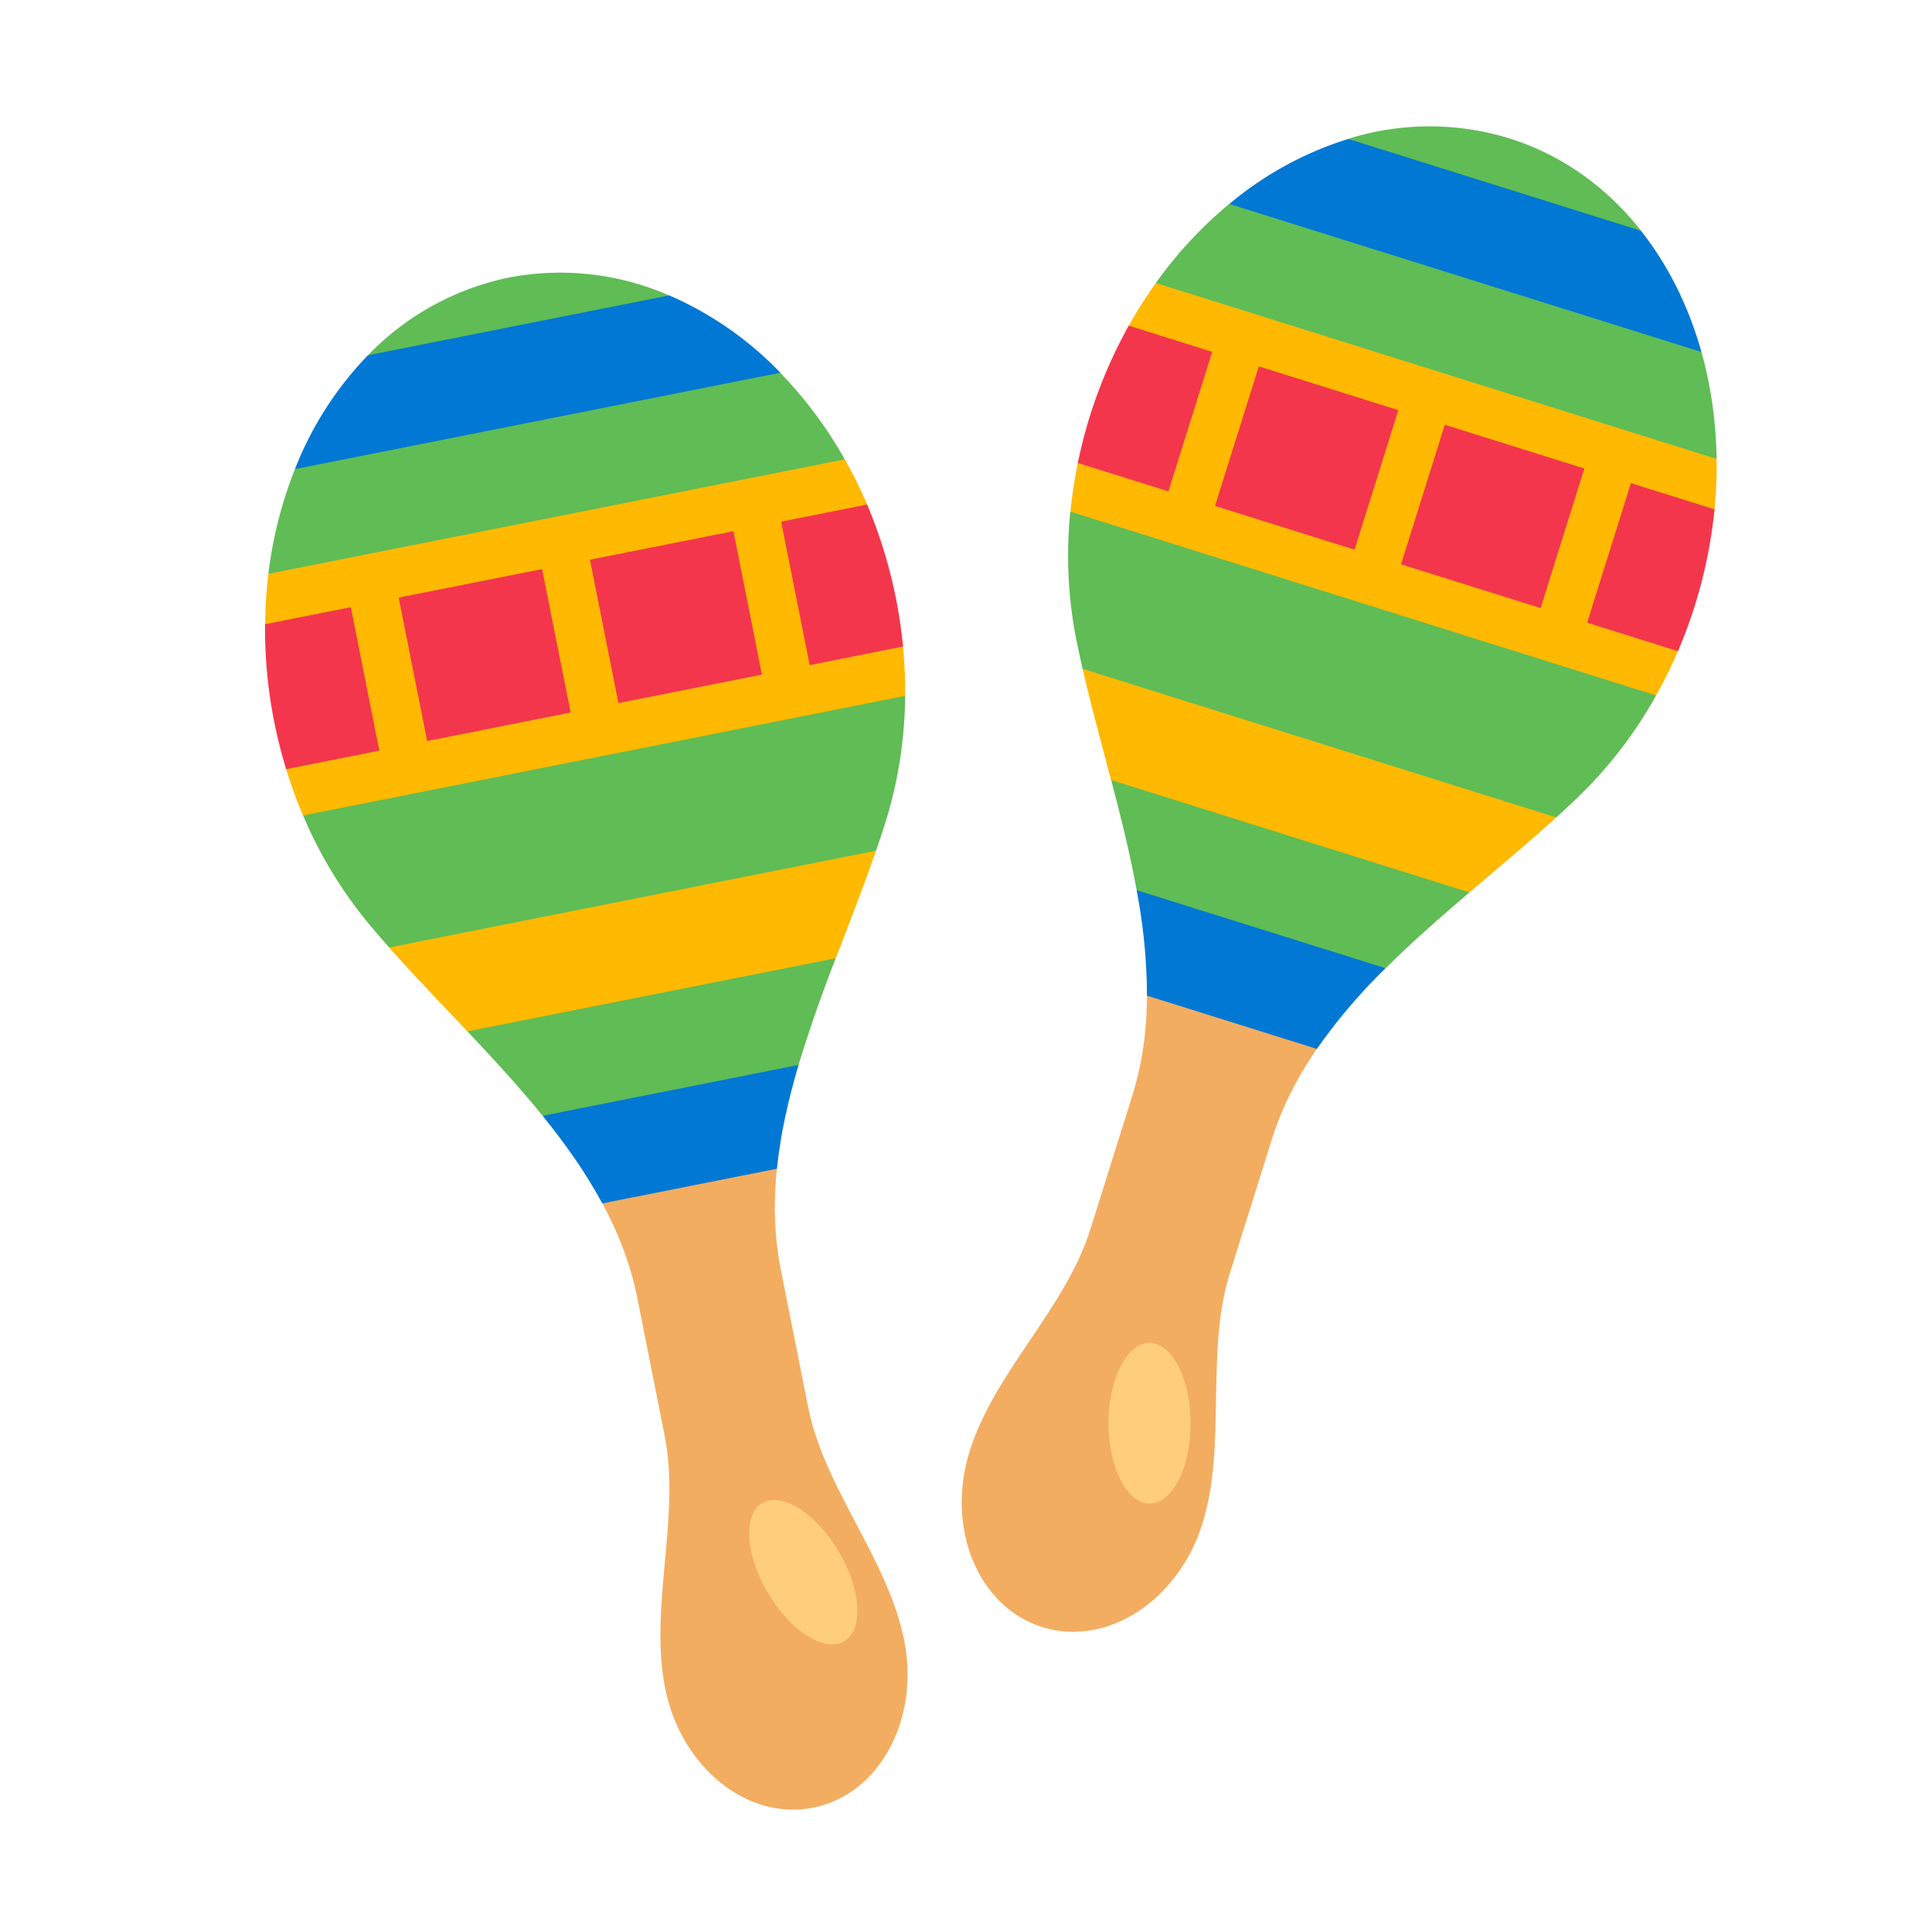
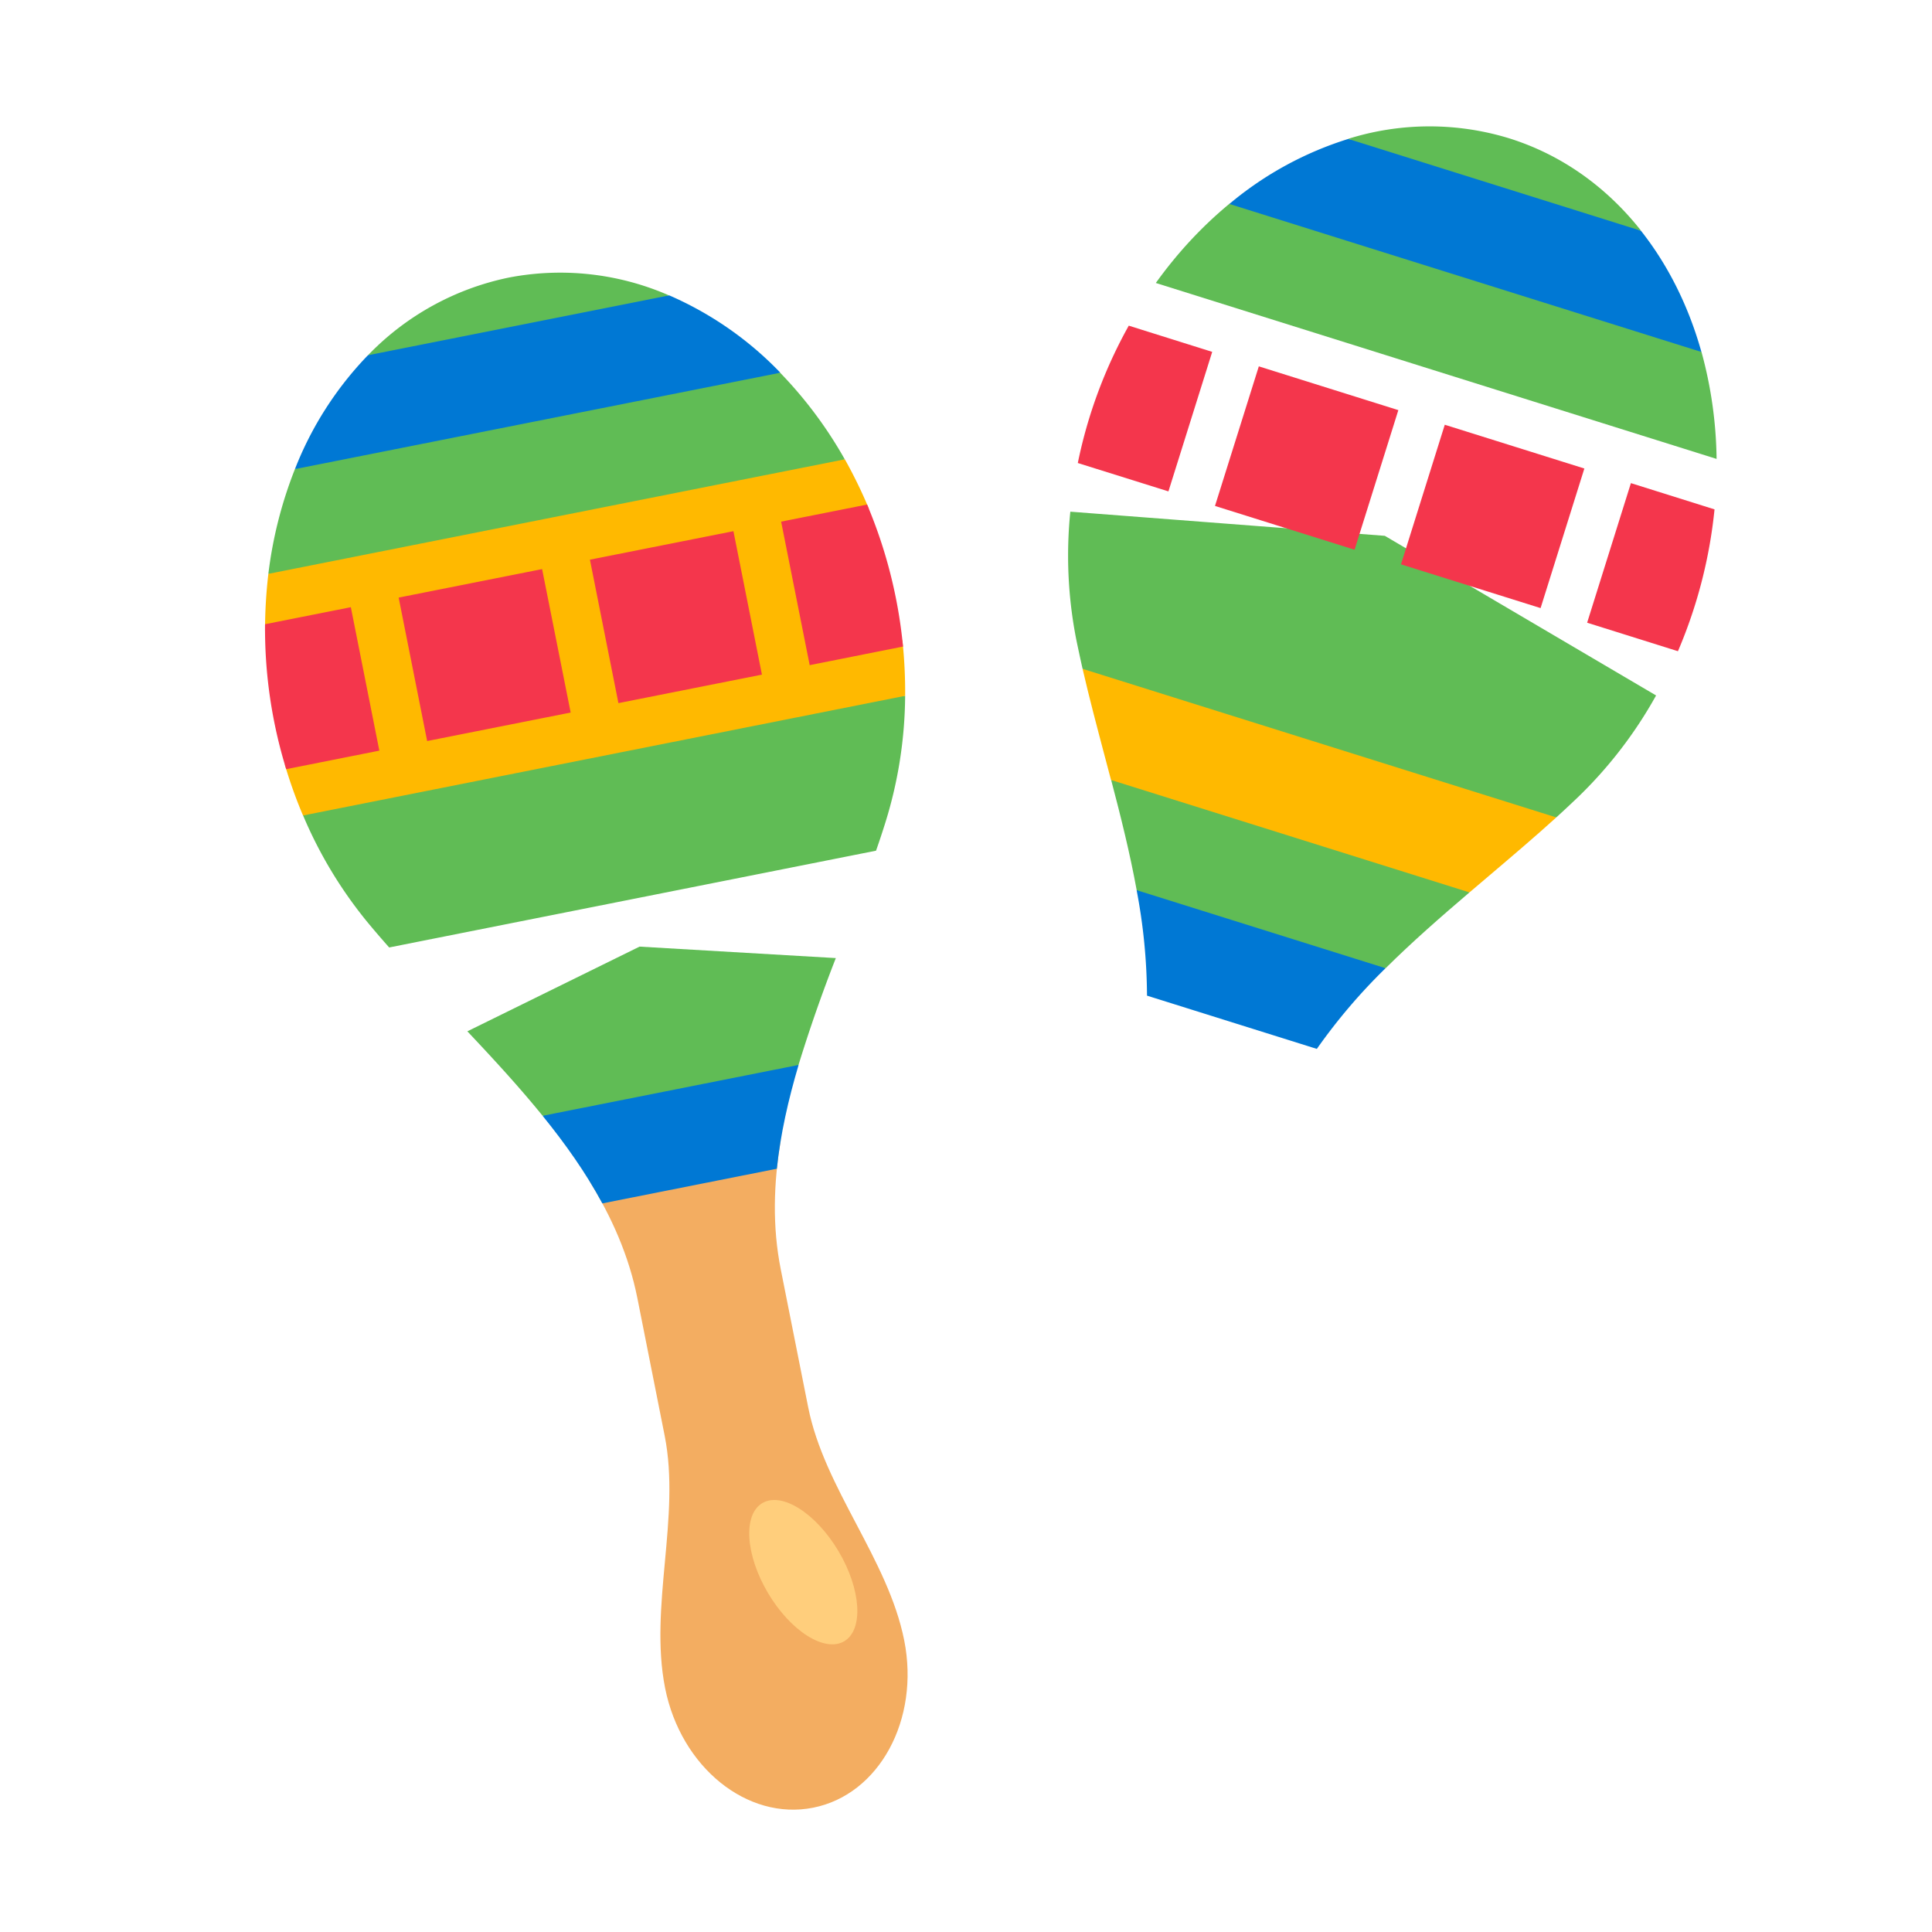
<svg xmlns="http://www.w3.org/2000/svg" fill="none" viewBox="0 0 32 32">
  <path fill="#F3AD61" d="m10.556 21.497.453 2.283c.268 1.35-.26 2.83.007 4.179.261 1.312 1.36 2.2 2.453 1.982 1.093-.217 1.768-1.457 1.508-2.77-.268-1.349-1.323-2.514-1.591-3.863l-.454-2.283c-.141-.709-.12-1.424 0-2.14l-3.175.666c.375.607.66 1.25.799 1.946" />
  <path fill="#0078D4" d="M8.988 18.482c.376.464.716.944.989 1.45l2.89-.574c.06-.572.19-1.146.36-1.718l-2.33-.398z" />
  <path fill="#60BC55" d="m8.988 18.481 4.238-.842a25 25 0 0 1 .618-1.77l-3.251-.19-2.852 1.403c.431.457.858.92 1.247 1.4" />
-   <path fill="#FFB900" d="m7.741 17.083 6.103-1.212.15-.39c.18-.467.357-.93.516-1.39l-4.323-.398-3.742 2.001c.322.364.664.723 1.009 1.086z" />
  <path fill="#60BC55" d="m6.446 15.693 8.064-1.603q.083-.237.157-.474a7.2 7.2 0 0 0 .325-2.091l-5.21-.166-4.762 2.147a7.2 7.2 0 0 0 1.1 1.809q.158.189.326.378" />
  <path fill="#FFB900" d="m5.02 13.507 9.972-1.982a8 8 0 0 0-.045-.915 32 32 0 0 0-.836-.943s.163-.74.28-1.243a8 8 0 0 0-.398-.817L8.99 7.73 4.445 9.505a8 8 0 0 0-.055.943c.329.436.63.902.63.902s-.187.802-.301 1.32q.129.435.3.837" />
  <path fill="#60BC55" d="m4.444 9.505 9.548-1.897a7 7 0 0 0-1.07-1.434H8.667L4.885 7.77a7 7 0 0 0-.44 1.734" />
  <path fill="#0078D4" d="M12.923 6.174 4.885 7.77a5.7 5.7 0 0 1 1.21-1.887l2.409-.85 2.58-.141a5.7 5.7 0 0 1 1.84 1.28" />
  <path fill="#60BC55" d="m11.083 4.893-4.988.991A4.5 4.5 0 0 1 8.43 4.597a4.5 4.5 0 0 1 2.652.296" />
  <path fill="#F4364C" d="m4.74 12.74 1.543-.307-.472-2.376-1.421.282a7.9 7.9 0 0 0 .35 2.4M6.603 9.898l2.376-.472.473 2.376-2.377.472zM9.771 9.27l2.377-.472.472 2.376-2.377.472zM14.362 8.357l-1.424.283.473 2.377 1.546-.308a8 8 0 0 0-.595-2.352" />
  <ellipse cx="13.305" cy="26.04" fill="#FFCE7C" rx=".679" ry="1.33" transform="rotate(-30.678 13.305 26.04)" />
-   <path fill="#F3AD61" d="m18.756 18.143-.697 2.221c-.412 1.313-1.586 2.357-1.998 3.67-.4 1.277.138 2.582 1.202 2.916s2.25-.431 2.651-1.708c.412-1.312.045-2.84.456-4.153l.697-2.221c.216-.69.578-1.307 1.026-1.878l-3.105-.938c.038.712-.02 1.413-.232 2.09" />
  <path fill="#0078D4" d="M18.826 14.744a9.5 9.5 0 0 1 .172 1.747l2.813.882a9.5 9.5 0 0 1 1.138-1.336l-1.853-1.465z" />
  <path fill="#60BC55" d="m18.827 14.744 4.123 1.293c.438-.435.913-.85 1.39-1.257l-2.761-1.725-3.175-.137c.16.607.312 1.218.423 1.826" />
  <path fill="#FFB900" d="m18.402 12.919 5.937 1.862.319-.271c.38-.323.76-.645 1.119-.971l-3.603-2.422-4.243-.039c.109.473.236.953.364 1.436z" />
  <path fill="#60BC55" d="m17.931 11.078 7.846 2.461q.186-.17.364-.34a7.2 7.2 0 0 0 1.289-1.68l-4.493-2.644-5.209-.4a7.2 7.2 0 0 0 .098 2.116q.05.242.105.487" />
-   <path fill="#FFB900" d="m17.73 8.475 9.7 3.043q.222-.394.4-.825c-.075-.399-.28-1.228-.28-1.228s.497-.572.84-.957q.05-.46.043-.907l-4.449-2.29-4.84-.623q-.271.379-.5.8c.08.541.12 1.095.12 1.095s-.548.613-.897 1.014a8 8 0 0 0-.137.878" />
  <path fill="#60BC55" d="m19.144 4.687 9.288 2.914a7 7 0 0 0-.25-1.772l-3.736-2.04-4.084-.413c-.448.37-.859.81-1.218 1.311" />
  <path fill="#0078D4" d="m28.182 5.83-7.82-2.452a5.7 5.7 0 0 1 1.967-1.076l2.522.408 2.33 1.114c.45.57.79 1.254 1 2.006" />
  <path fill="#60BC55" d="M27.18 3.822 22.329 2.3a4.5 4.5 0 0 1 2.668-.009c.88.276 1.62.815 2.185 1.531" />
  <path fill="#F4364C" d="m17.852 7.669 1.501.47.725-2.311-1.382-.434a7.9 7.9 0 0 0-.844 2.275M20.85 6.068l2.311.725-.725 2.312-2.312-.725zM23.93 7.035l2.312.725-.725 2.312-2.312-.725zM28.398 8.437l-1.385-.435-.725 2.312 1.504.472a8 8 0 0 0 .606-2.35" />
-   <ellipse cx="19.04" cy="23.573" fill="#FFCE7C" rx=".679" ry="1.33" transform="rotate(-.108 19.04 23.573)" />
</svg>